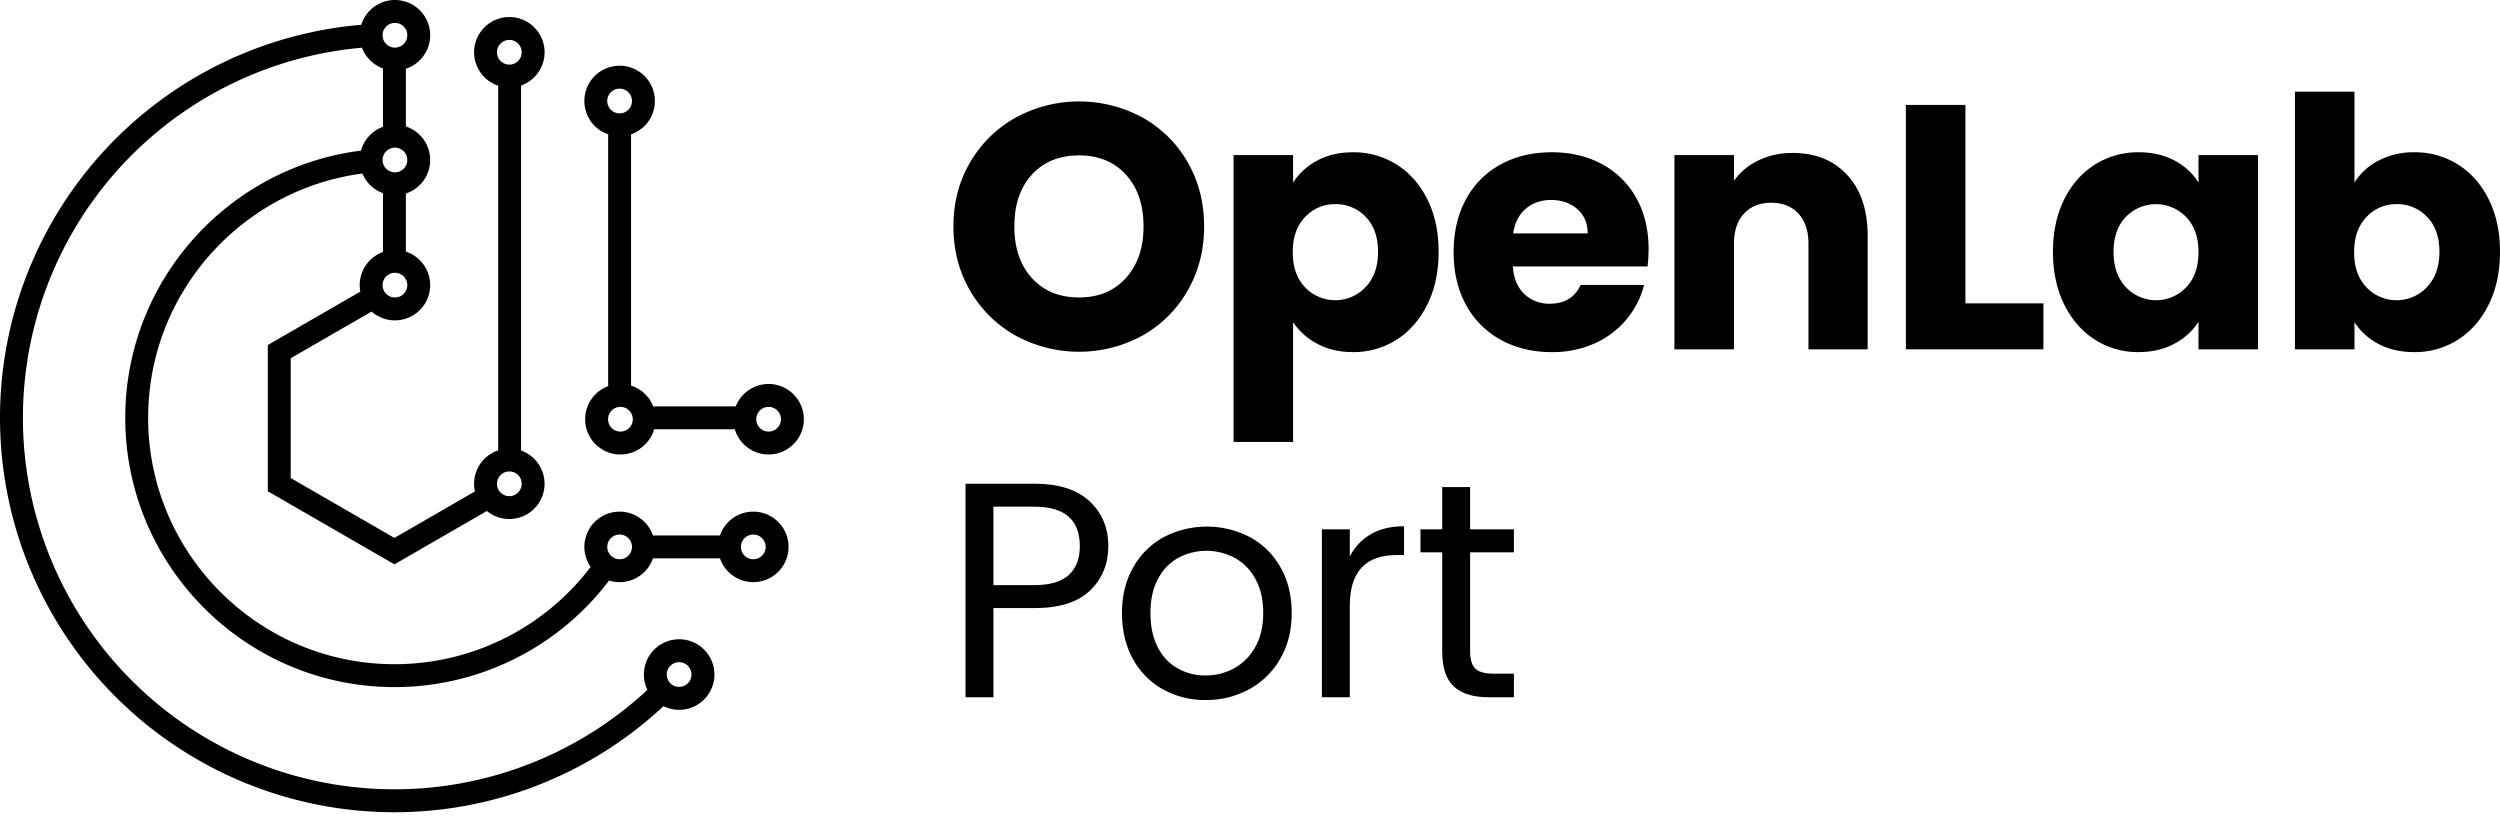
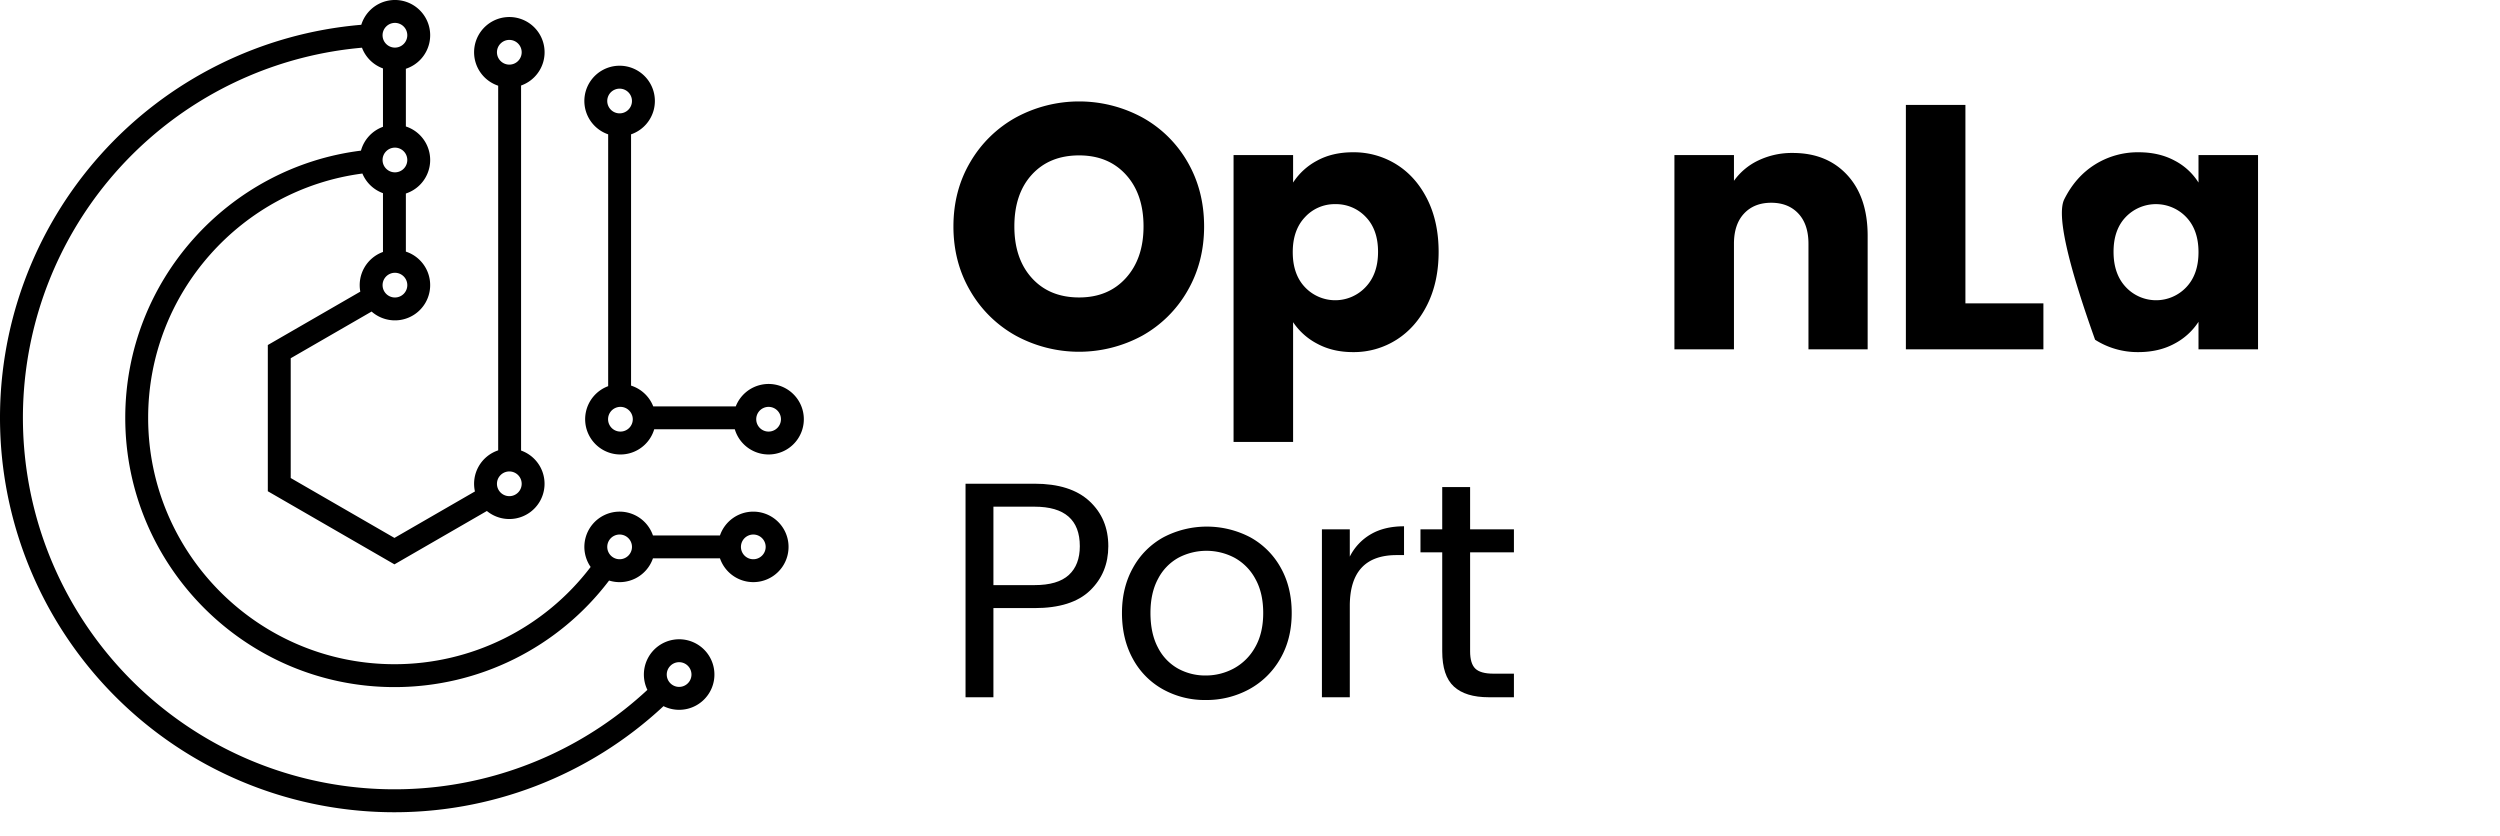
<svg xmlns="http://www.w3.org/2000/svg" width="1795.167" height="600" viewBox="0 0 1795.167 600">
  <g>
    <path d="M540.921,367.389a25.292,25.292,0,0,0-23.934,17.091h-48.131a25.307,25.307,0,1,0-44.733,22.637,176.815,176.815,0,0,1-140.823,69.824c-97.552,0-176.917-79.364-176.917-176.917,0-89.732,67.153-164.07,153.842-175.412A25.354,25.354,0,0,0,275,138.708v42.217a25.331,25.331,0,0,0-16.277,28.484L192.311,247.753V352.746l90.927,52.497,66.377-38.323a25.313,25.313,0,1,0,24.55-43.395V61.407a25.312,25.312,0,1,0-16.441.14v261.838A25.306,25.306,0,0,0,341.036,352.889l-57.798,33.37L208.752,343.254V257.245l58.08-33.533a25.31,25.31,0,1,0,24.609-43.033V138.955a25.322,25.322,0,0,0,0-48.138V49.381a25.321,25.321,0,0,0,10.047-41.967,25.296,25.296,0,0,0-42.061,10.389A283.221,283.221,0,0,0,82.954,500.29a283.169,283.169,0,0,0,393.482,6.775,25.328,25.328,0,1,0-11.57-11.687,266.767,266.767,0,1,1-204.944-461.12A25.331,25.331,0,0,0,275,49.134V91.063a25.321,25.321,0,0,0-15.801,17.102C163.914,120.066,89.943,201.566,89.943,300.024c0,106.618,86.74,193.358,193.358,193.358a193.23,193.23,0,0,0,154.059-76.517,25.308,25.308,0,0,0,31.497-15.944h48.13a25.309,25.309,0,1,0,23.934-33.532ZM359.459,31.257a8.871,8.871,0,1,1,0,12.545A8.843,8.843,0,0,1,359.459,31.257Zm0,309.873a8.871,8.871,0,1,1,0,12.545A8.843,8.843,0,0,1,359.459,341.13Zm121.92,136.964a8.871,8.871,0,1,1,0,12.545A8.843,8.843,0,0,1,481.379,478.095ZM289.863,211.021a8.871,8.871,0,1,1,0-12.545A8.843,8.843,0,0,1,289.863,211.021ZM277.318,19.039a8.871,8.871,0,1,1,0,12.545A8.843,8.843,0,0,1,277.318,19.039Zm0,89.574a8.871,8.871,0,1,1,0,12.545A8.843,8.843,0,0,1,277.318,108.613ZM451.195,398.973a8.871,8.871,0,1,1,0-12.545A8.843,8.843,0,0,1,451.195,398.973Zm95.998,0a8.871,8.871,0,1,1,0-12.545A8.843,8.843,0,0,1,547.194,398.973Z" />
    <path d="M569.793,283.136a25.299,25.299,0,0,0-41.46,8.667H469.068a25.312,25.312,0,0,0-15.926-14.909V96.463c.495-.171.989-.351,1.476-.554a25.321,25.321,0,1,0-17.916.554V277.294a25.318,25.318,0,1,0,33.064,30.95H527.635A25.31,25.31,0,1,0,569.793,283.136ZM441.525,64.338a8.871,8.871,0,1,1-4.795,11.59A8.841,8.841,0,0,1,441.525,64.338Zm10.254,242.969a8.871,8.871,0,1,1,0-12.545A8.844,8.844,0,0,1,451.779,307.307Zm106.388,0a8.871,8.871,0,1,1,0-12.545A8.843,8.843,0,0,1,558.167,307.307Z" />
  </g>
  <g>
    <path d="M729.506,241.089a85.939,85.939,0,0,1-32.75-32.125q-12.129-20.625-12.125-46.375,0-25.746,12.125-46.25a86.257,86.257,0,0,1,32.75-32,95.267,95.267,0,0,1,90.75,0,84.467,84.467,0,0,1,32.5,32q11.871,20.502,11.875,46.25,0,25.752-12,46.375a85.319,85.319,0,0,1-32.5,32.125,95.02,95.02,0,0,1-90.625,0Zm79-41.5q12.621-13.998,12.625-37,0-23.25-12.625-37.125-12.627-13.875-33.625-13.875-21.252,0-33.875,13.75-12.627,13.752-12.625,37.25,0,23.25,12.625,37.125,12.621,13.875,33.875,13.875Q795.881,213.589,808.506,199.589Z" />
    <path d="M945.78,115.339q10.998-6,25.75-6a57.779,57.779,0,0,1,31.25,8.75q13.998,8.754,22.125,25,8.121,16.254,8.125,37.75,0,21.504-8.125,37.875-8.127,16.377-22.125,25.25a57.151,57.151,0,0,1-31.25,8.875q-14.502,0-25.625-6a46.925,46.925,0,0,1-17.375-15.5v86h-42.75v-206h42.75v19.75A46.369,46.369,0,0,1,945.78,115.339Zm34.875,40.375a29.323,29.323,0,0,0-21.875-9.125,28.84,28.84,0,0,0-21.625,9.25q-8.877,9.252-8.875,25.25,0,16.002,8.875,25.25a29.91,29.91,0,0,0,43.375-.125q9-9.375,9-25.375Q989.53,164.843,980.655,155.714Z" />
-     <path d="M1183.051,191.339h-96.75q.996,13.002,8.375,19.875a25.569,25.569,0,0,0,18.125,6.875q15.996,0,22.25-13.5h45.5a62.47,62.47,0,0,1-12.625,24.75,63.195,63.195,0,0,1-22.875,17.25,73.464,73.464,0,0,1-30.75,6.25q-20.502,0-36.5-8.75a62.206,62.206,0,0,1-25-25q-9-16.248-9-38,0-21.75,8.875-38a61.431,61.431,0,0,1,24.875-25q15.996-8.748,36.75-8.75,20.25,0,36,8.5a61.049,61.049,0,0,1,24.625,24.25q8.871,15.75,8.875,36.75A109.114,109.114,0,0,1,1183.051,191.339Zm-43-23.75q0-10.998-7.5-17.5-7.5-6.498-18.75-6.5-10.752,0-18.125,6.25-7.377,6.252-9.125,17.75Z" />
    <path d="M1326.475,125.714q14.625,15.879,14.625,43.625v81.5h-42.5v-75.75q0-13.998-7.25-21.75-7.254-7.746-19.5-7.75-12.252,0-19.5,7.75-7.254,7.752-7.25,21.75v75.75h-42.75v-139.5h42.75v18.5a45.117,45.117,0,0,1,17.5-14.625,55.644,55.644,0,0,1,24.75-5.375Q1311.848,109.839,1326.475,125.714Z" />
    <path d="M1411.299,217.839h56v33h-98.75v-175.5h42.75Z" />
-     <path d="M1482.296,143.089q8.121-16.248,22.125-25a57.769,57.769,0,0,1,31.25-8.75q14.748,0,25.875,6a44.217,44.217,0,0,1,17.125,15.75v-19.75h42.75v139.5h-42.75v-19.75a46.194,46.194,0,0,1-17.375,15.75q-11.127,6-25.875,6a56.702,56.702,0,0,1-31-8.875q-14.004-8.871-22.125-25.25-8.127-16.371-8.125-37.875Q1474.171,159.341,1482.296,143.089Zm87.5,12.75a30.044,30.044,0,0,0-43.25-.125q-8.877,9.129-8.875,25.125,0,16.002,8.875,25.375a29.765,29.765,0,0,0,43.25.125q8.871-9.246,8.875-25.25Q1578.671,165.093,1569.796,155.839Z" />
-     <path d="M1707.917,115.339a53.871,53.871,0,0,1,25.75-6,57.779,57.779,0,0,1,31.25,8.75q13.998,8.754,22.125,25,8.121,16.254,8.125,37.75,0,21.504-8.125,37.875-8.127,16.377-22.125,25.25a57.151,57.151,0,0,1-31.25,8.875q-14.754,0-25.75-5.875a45.371,45.371,0,0,1-17.25-15.625v19.5h-42.75v-185h42.75v65.25A43.994,43.994,0,0,1,1707.917,115.339Zm34.875,40.375a29.323,29.323,0,0,0-21.875-9.125,28.84,28.84,0,0,0-21.625,9.25q-8.877,9.252-8.875,25.25,0,16.002,8.875,25.25a29.91,29.91,0,0,0,43.375-.125q9-9.375,9-25.375Q1751.667,164.843,1742.792,155.714Z" />
+     <path d="M1482.296,143.089q8.121-16.248,22.125-25a57.769,57.769,0,0,1,31.25-8.75q14.748,0,25.875,6a44.217,44.217,0,0,1,17.125,15.75v-19.75h42.75v139.5h-42.75v-19.75a46.194,46.194,0,0,1-17.375,15.75q-11.127,6-25.875,6a56.702,56.702,0,0,1-31-8.875Q1474.171,159.341,1482.296,143.089Zm87.5,12.75a30.044,30.044,0,0,0-43.25-.125q-8.877,9.129-8.875,25.125,0,16.002,8.875,25.375a29.765,29.765,0,0,0,43.25.125q8.871-9.246,8.875-25.25Q1578.671,165.093,1569.796,155.839Z" />
  </g>
  <g>
    <path d="M782.751,424.002q-13.092,12.653-39.93,12.65h-29.48v64.02h-20.02V347.333h49.5q25.956,0,39.49,12.54,13.53,12.539,13.53,32.34Q795.841,411.352,782.751,424.002Zm-15.29-11.11q7.92-7.26,7.92-20.68,0-28.38-32.56-28.38h-29.48v56.32h29.48Q759.538,420.153,767.461,412.892Z" />
    <path d="M835.022,494.953A54.794,54.794,0,0,1,813.462,473.062q-7.812-14.19-7.81-32.89,0-18.48,8.03-32.67a55.328,55.328,0,0,1,21.89-21.78,67.185,67.185,0,0,1,62.04,0A55.56,55.56,0,0,1,919.502,407.392q8.029,14.082,8.03,32.78,0,18.702-8.25,32.89a57.193,57.193,0,0,1-22.33,21.891,64.004,64.004,0,0,1-31.24,7.7A61.686,61.686,0,0,1,835.022,494.953Zm50.93-14.96a38.504,38.504,0,0,0,15.29-15.181q5.827-10.116,5.83-24.64,0-14.52-5.72-24.64a37.483,37.483,0,0,0-14.96-15.07,43.182,43.182,0,0,0-40.15,0,36.284,36.284,0,0,0-14.63,15.07q-5.502,10.121-5.5,24.64,0,14.742,5.39,24.86a35.801,35.801,0,0,0,14.41,15.069,40.461,40.461,0,0,0,19.8,4.95A42.261,42.261,0,0,0,885.952,479.993Z" />
    <path d="M984.314,383.632q9.787-5.719,23.87-5.72v20.68h-5.28q-33.661,0-33.66,36.52v65.56H949.225V380.113h20.02v19.579A38.418,38.418,0,0,1,984.314,383.632Z" />
    <path d="M1055.636,396.613v71.06q0,8.802,3.739,12.43,3.738,3.63,12.98,3.63h14.74v16.94h-18.04q-16.723,0-25.08-7.7-8.364-7.698-8.36-25.3V396.613h-15.62v-16.5h15.62V349.752h20.021v30.36h31.46v16.5Z" />
  </g>
</svg>